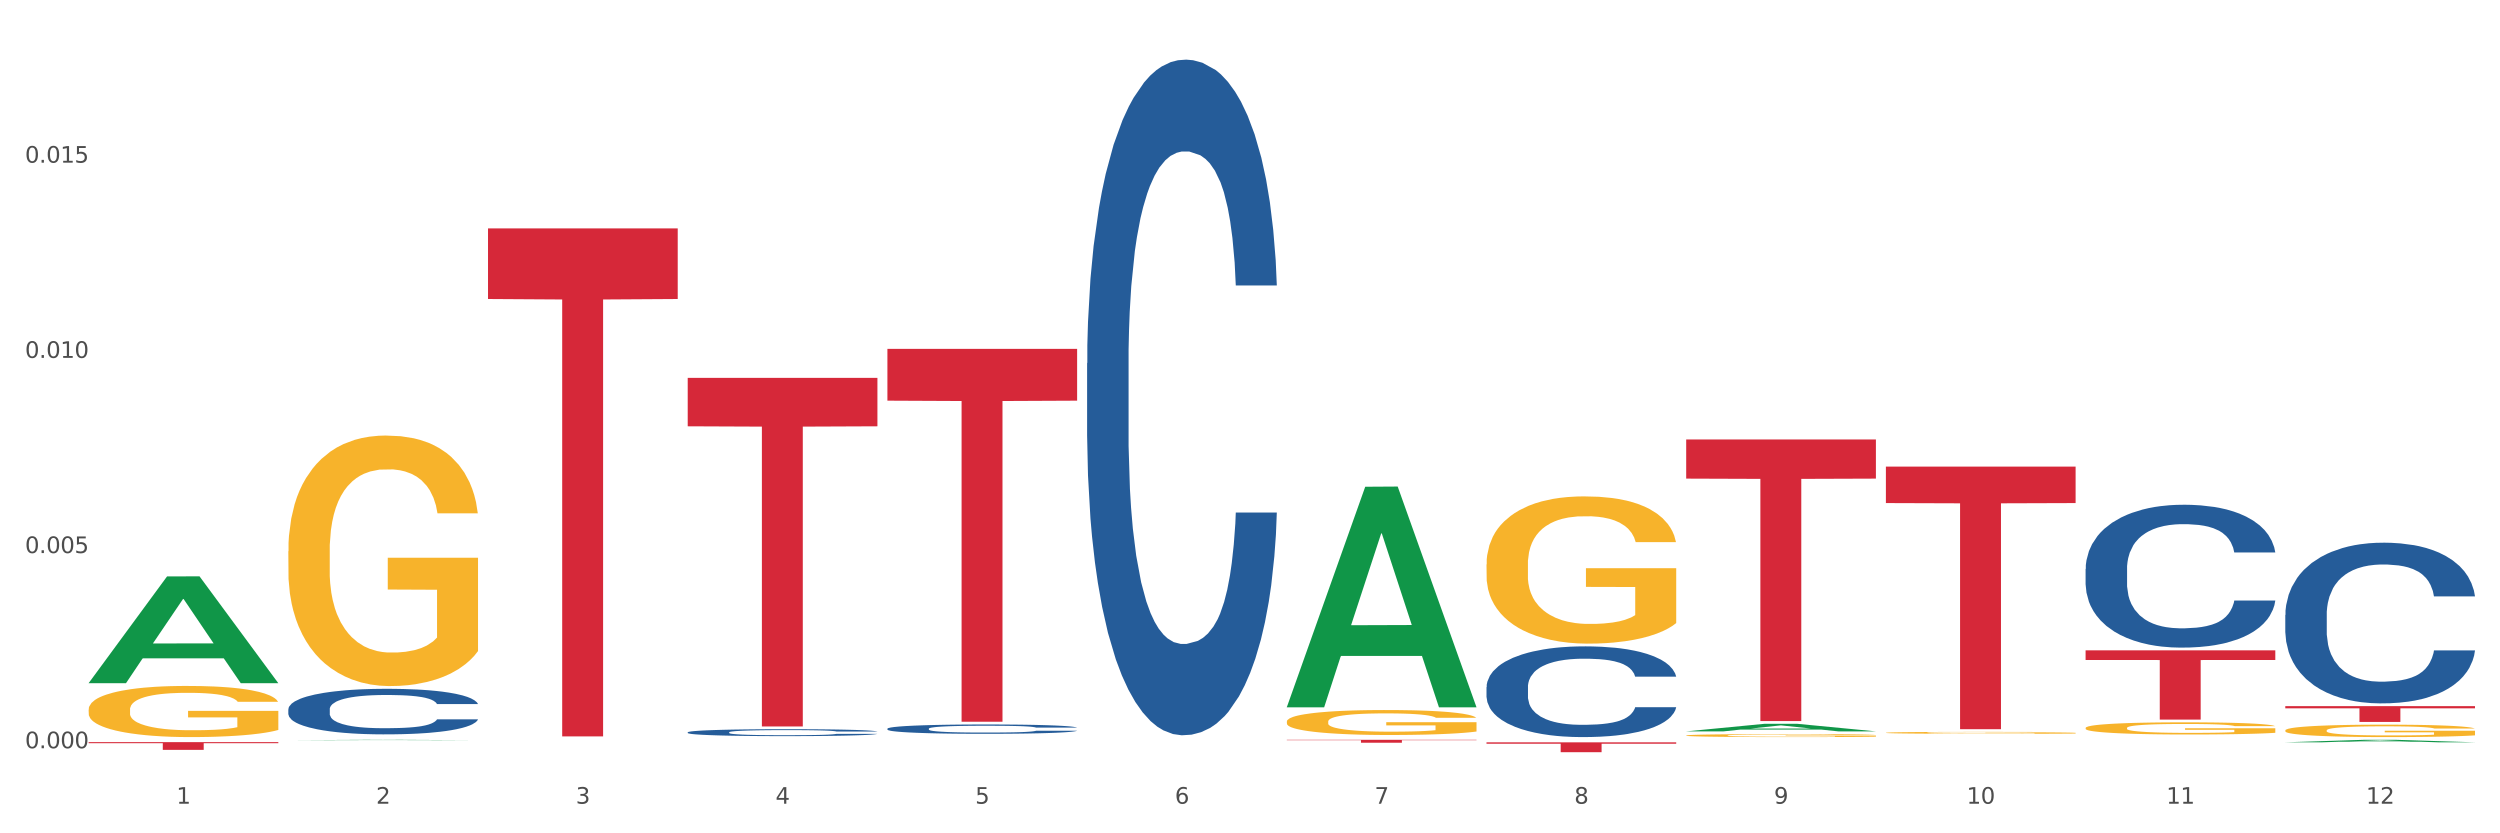
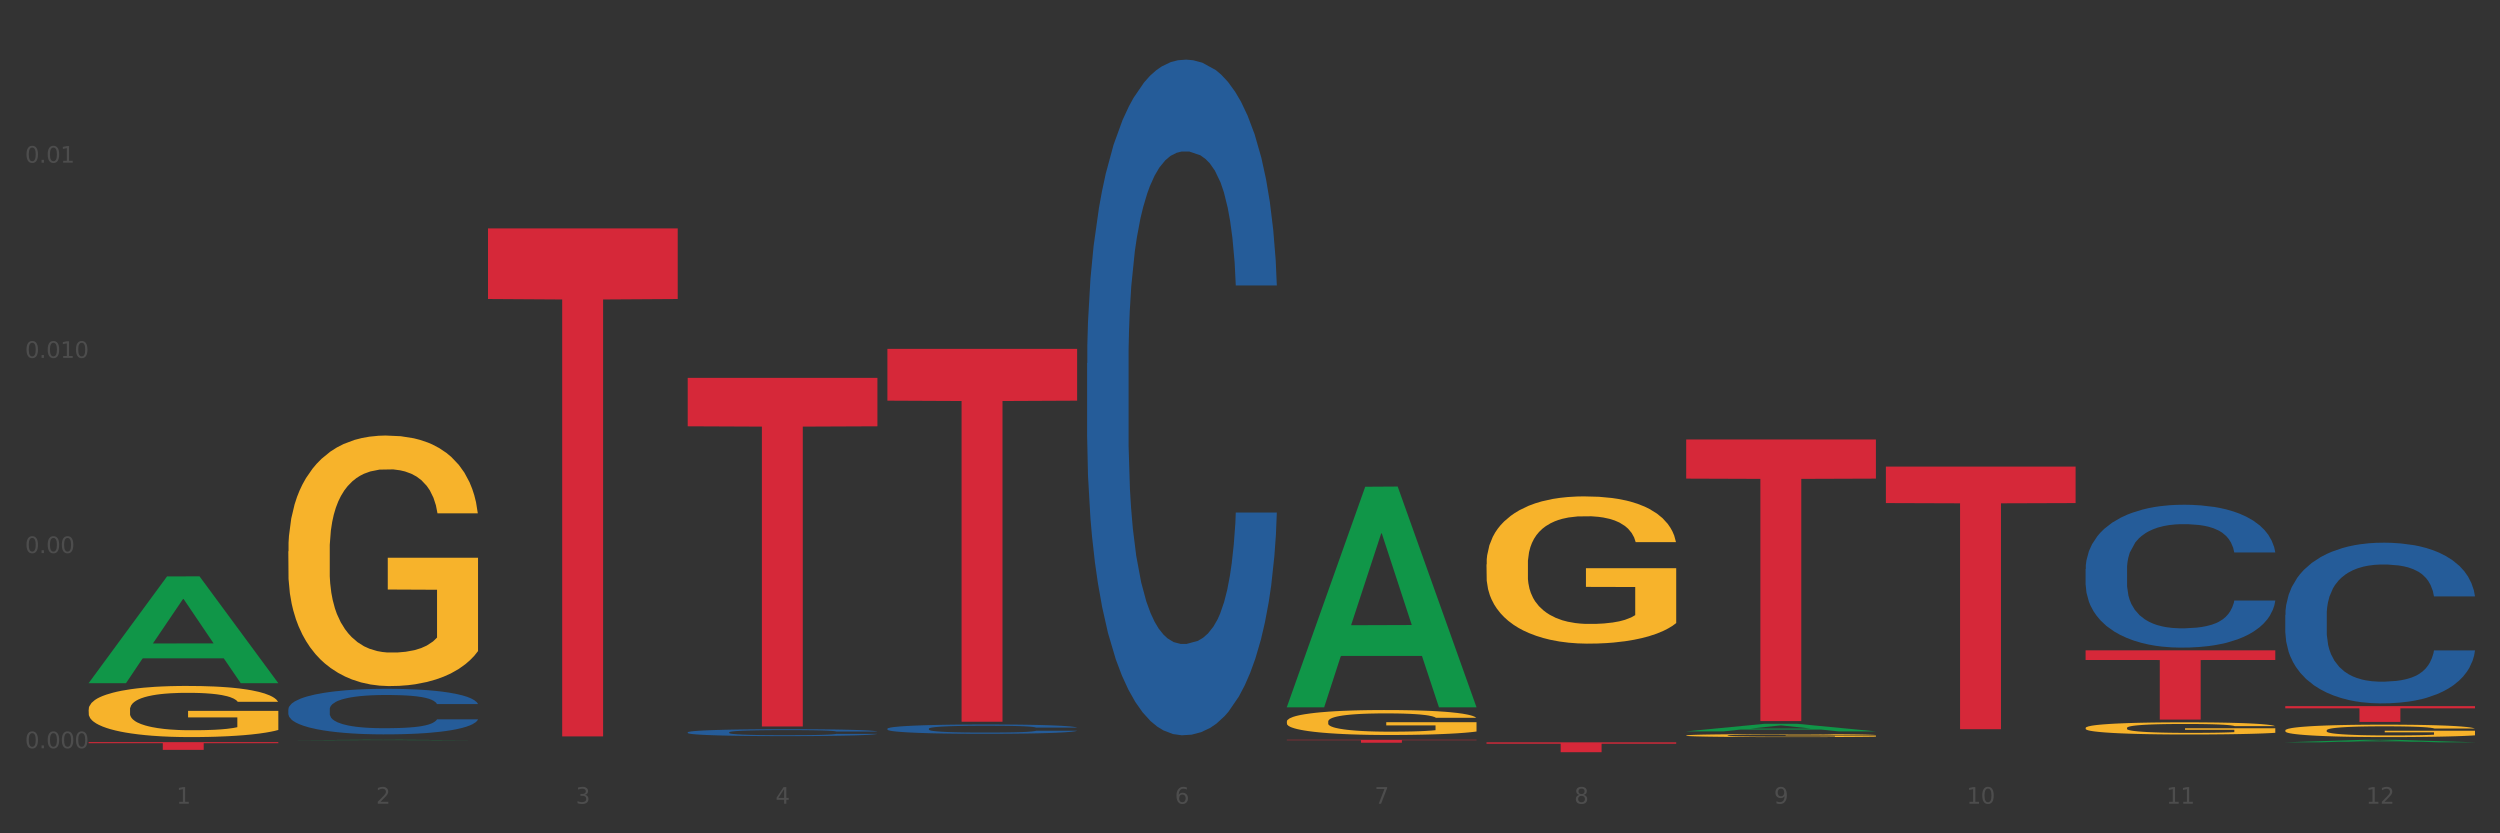
<svg xmlns="http://www.w3.org/2000/svg" xmlns:xlink="http://www.w3.org/1999/xlink" width="1080pt" height="360pt" viewBox="0 0 1080 360" version="1.1">
  <rect x="0" y="0" width="1080" height="360" fill="#333333" stroke="none" />
  <defs>
    <style type="text/css">*{stroke-linejoin: round; stroke-linecap: butt}</style>
  </defs>
  <g id="figure_1">
    <g id="patch_1">
-       <path d="M 0 360  L 1080 360  L 1080 0  L 0 0  z " style="fill: #ffffff; stroke: #ffffff; stroke-linejoin: miter" />
-     </g>
+       </g>
    <g id="axes_1">
      <g id="matplotlib.axis_1">
        <g id="xtick_1">
          <g id="text_1">
            <g style="fill: #4d4d4d" transform="translate(76.207 347.204) scale(0.096 -0.096)">
              <defs>
                <path id="DejaVuSans-31" d="M 794 531  L 1825 531  L 1825 4091  L 703 3866  L 703 4441  L 1819 4666  L 2450 4666  L 2450 531  L 3481 531  L 3481 0  L 794 0  L 794 531  z " transform="scale(0.016)" />
              </defs>
              <use xlink:href="#DejaVuSans-31" />
            </g>
          </g>
        </g>
        <g id="xtick_2">
          <g id="text_2">
            <g style="fill: #4d4d4d" transform="translate(162.476 347.204) scale(0.096 -0.096)">
              <defs>
                <path id="DejaVuSans-32" d="M 1228 531  L 3431 531  L 3431 0  L 469 0  L 469 531  Q 828 903 1448 1529  Q 2069 2156 2228 2338  Q 2531 2678 2651 2914  Q 2772 3150 2772 3378  Q 2772 3750 2511 3984  Q 2250 4219 1831 4219  Q 1534 4219 1204 4116  Q 875 4013 500 3803  L 500 4441  Q 881 4594 1212 4672  Q 1544 4750 1819 4750  Q 2544 4750 2975 4387  Q 3406 4025 3406 3419  Q 3406 3131 3298 2873  Q 3191 2616 2906 2266  Q 2828 2175 2409 1742  Q 1991 1309 1228 531  z " transform="scale(0.016)" />
              </defs>
              <use xlink:href="#DejaVuSans-32" />
            </g>
          </g>
        </g>
        <g id="xtick_3">
          <g id="text_3">
            <g style="fill: #4d4d4d" transform="translate(248.745 347.204) scale(0.096 -0.096)">
              <defs>
                <path id="DejaVuSans-33" d="M 2597 2516  Q 3050 2419 3304 2112  Q 3559 1806 3559 1356  Q 3559 666 3084 287  Q 2609 -91 1734 -91  Q 1441 -91 1130 -33  Q 819 25 488 141  L 488 750  Q 750 597 1062 519  Q 1375 441 1716 441  Q 2309 441 2620 675  Q 2931 909 2931 1356  Q 2931 1769 2642 2001  Q 2353 2234 1838 2234  L 1294 2234  L 1294 2753  L 1863 2753  Q 2328 2753 2575 2939  Q 2822 3125 2822 3475  Q 2822 3834 2567 4026  Q 2313 4219 1838 4219  Q 1578 4219 1281 4162  Q 984 4106 628 3988  L 628 4550  Q 988 4650 1302 4700  Q 1616 4750 1894 4750  Q 2613 4750 3031 4423  Q 3450 4097 3450 3541  Q 3450 3153 3228 2886  Q 3006 2619 2597 2516  z " transform="scale(0.016)" />
              </defs>
              <use xlink:href="#DejaVuSans-33" />
            </g>
          </g>
        </g>
        <g id="xtick_4">
          <g id="text_4">
            <g style="fill: #4d4d4d" transform="translate(335.014 347.204) scale(0.096 -0.096)">
              <defs>
                <path id="DejaVuSans-34" d="M 2419 4116  L 825 1625  L 2419 1625  L 2419 4116  z M 2253 4666  L 3047 4666  L 3047 1625  L 3713 1625  L 3713 1100  L 3047 1100  L 3047 0  L 2419 0  L 2419 1100  L 313 1100  L 313 1709  L 2253 4666  z " transform="scale(0.016)" />
              </defs>
              <use xlink:href="#DejaVuSans-34" />
            </g>
          </g>
        </g>
        <g id="xtick_5">
          <g id="text_5">
            <g style="fill: #4d4d4d" transform="translate(421.284 347.204) scale(0.096 -0.096)">
              <defs>
-                 <path id="DejaVuSans-35" d="M 691 4666  L 3169 4666  L 3169 4134  L 1269 4134  L 1269 2991  Q 1406 3038 1543 3061  Q 1681 3084 1819 3084  Q 2600 3084 3056 2656  Q 3513 2228 3513 1497  Q 3513 744 3044 326  Q 2575 -91 1722 -91  Q 1428 -91 1123 -41  Q 819 9 494 109  L 494 744  Q 775 591 1075 516  Q 1375 441 1709 441  Q 2250 441 2565 725  Q 2881 1009 2881 1497  Q 2881 1984 2565 2268  Q 2250 2553 1709 2553  Q 1456 2553 1204 2497  Q 953 2441 691 2322  L 691 4666  z " transform="scale(0.016)" />
-               </defs>
+                 </defs>
              <use xlink:href="#DejaVuSans-35" />
            </g>
          </g>
        </g>
        <g id="xtick_6">
          <g id="text_6">
            <g style="fill: #4d4d4d" transform="translate(507.553 347.204) scale(0.096 -0.096)">
              <defs>
                <path id="DejaVuSans-36" d="M 2113 2584  Q 1688 2584 1439 2293  Q 1191 2003 1191 1497  Q 1191 994 1439 701  Q 1688 409 2113 409  Q 2538 409 2786 701  Q 3034 994 3034 1497  Q 3034 2003 2786 2293  Q 2538 2584 2113 2584  z M 3366 4563  L 3366 3988  Q 3128 4100 2886 4159  Q 2644 4219 2406 4219  Q 1781 4219 1451 3797  Q 1122 3375 1075 2522  Q 1259 2794 1537 2939  Q 1816 3084 2150 3084  Q 2853 3084 3261 2657  Q 3669 2231 3669 1497  Q 3669 778 3244 343  Q 2819 -91 2113 -91  Q 1303 -91 875 529  Q 447 1150 447 2328  Q 447 3434 972 4092  Q 1497 4750 2381 4750  Q 2619 4750 2861 4703  Q 3103 4656 3366 4563  z " transform="scale(0.016)" />
              </defs>
              <use xlink:href="#DejaVuSans-36" />
            </g>
          </g>
        </g>
        <g id="xtick_7">
          <g id="text_7">
            <g style="fill: #4d4d4d" transform="translate(593.822 347.204) scale(0.096 -0.096)">
              <defs>
                <path id="DejaVuSans-37" d="M 525 4666  L 3525 4666  L 3525 4397  L 1831 0  L 1172 0  L 2766 4134  L 525 4134  L 525 4666  z " transform="scale(0.016)" />
              </defs>
              <use xlink:href="#DejaVuSans-37" />
            </g>
          </g>
        </g>
        <g id="xtick_8">
          <g id="text_8">
            <g style="fill: #4d4d4d" transform="translate(680.091 347.204) scale(0.096 -0.096)">
              <defs>
                <path id="DejaVuSans-38" d="M 2034 2216  Q 1584 2216 1326 1975  Q 1069 1734 1069 1313  Q 1069 891 1326 650  Q 1584 409 2034 409  Q 2484 409 2743 651  Q 3003 894 3003 1313  Q 3003 1734 2745 1975  Q 2488 2216 2034 2216  z M 1403 2484  Q 997 2584 770 2862  Q 544 3141 544 3541  Q 544 4100 942 4425  Q 1341 4750 2034 4750  Q 2731 4750 3128 4425  Q 3525 4100 3525 3541  Q 3525 3141 3298 2862  Q 3072 2584 2669 2484  Q 3125 2378 3379 2068  Q 3634 1759 3634 1313  Q 3634 634 3220 271  Q 2806 -91 2034 -91  Q 1263 -91 848 271  Q 434 634 434 1313  Q 434 1759 690 2068  Q 947 2378 1403 2484  z M 1172 3481  Q 1172 3119 1398 2916  Q 1625 2713 2034 2713  Q 2441 2713 2670 2916  Q 2900 3119 2900 3481  Q 2900 3844 2670 4047  Q 2441 4250 2034 4250  Q 1625 4250 1398 4047  Q 1172 3844 1172 3481  z " transform="scale(0.016)" />
              </defs>
              <use xlink:href="#DejaVuSans-38" />
            </g>
          </g>
        </g>
        <g id="xtick_9">
          <g id="text_9">
            <g style="fill: #4d4d4d" transform="translate(766.361 347.204) scale(0.096 -0.096)">
              <defs>
                <path id="DejaVuSans-39" d="M 703 97  L 703 672  Q 941 559 1184 500  Q 1428 441 1663 441  Q 2288 441 2617 861  Q 2947 1281 2994 2138  Q 2813 1869 2534 1725  Q 2256 1581 1919 1581  Q 1219 1581 811 2004  Q 403 2428 403 3163  Q 403 3881 828 4315  Q 1253 4750 1959 4750  Q 2769 4750 3195 4129  Q 3622 3509 3622 2328  Q 3622 1225 3098 567  Q 2575 -91 1691 -91  Q 1453 -91 1209 -44  Q 966 3 703 97  z M 1959 2075  Q 2384 2075 2632 2365  Q 2881 2656 2881 3163  Q 2881 3666 2632 3958  Q 2384 4250 1959 4250  Q 1534 4250 1286 3958  Q 1038 3666 1038 3163  Q 1038 2656 1286 2365  Q 1534 2075 1959 2075  z " transform="scale(0.016)" />
              </defs>
              <use xlink:href="#DejaVuSans-39" />
            </g>
          </g>
        </g>
        <g id="xtick_10">
          <g id="text_10">
            <g style="fill: #4d4d4d" transform="translate(849.576 347.204) scale(0.096 -0.096)">
              <defs>
                <path id="DejaVuSans-30" d="M 2034 4250  Q 1547 4250 1301 3770  Q 1056 3291 1056 2328  Q 1056 1369 1301 889  Q 1547 409 2034 409  Q 2525 409 2770 889  Q 3016 1369 3016 2328  Q 3016 3291 2770 3770  Q 2525 4250 2034 4250  z M 2034 4750  Q 2819 4750 3233 4129  Q 3647 3509 3647 2328  Q 3647 1150 3233 529  Q 2819 -91 2034 -91  Q 1250 -91 836 529  Q 422 1150 422 2328  Q 422 3509 836 4129  Q 1250 4750 2034 4750  z " transform="scale(0.016)" />
              </defs>
              <use xlink:href="#DejaVuSans-31" />
              <use xlink:href="#DejaVuSans-30" transform="translate(63.623 0)" />
            </g>
          </g>
        </g>
        <g id="xtick_11">
          <g id="text_11">
            <g style="fill: #4d4d4d" transform="translate(935.845 347.204) scale(0.096 -0.096)">
              <use xlink:href="#DejaVuSans-31" />
              <use xlink:href="#DejaVuSans-31" transform="translate(63.623 0)" />
            </g>
          </g>
        </g>
        <g id="xtick_12">
          <g id="text_12">
            <g style="fill: #4d4d4d" transform="translate(1022.114 347.204) scale(0.096 -0.096)">
              <use xlink:href="#DejaVuSans-31" />
              <use xlink:href="#DejaVuSans-32" transform="translate(63.623 0)" />
            </g>
          </g>
        </g>
        <g id="xtick_13" />
        <g id="xtick_14" />
        <g id="xtick_15" />
        <g id="xtick_16" />
        <g id="xtick_17" />
        <g id="xtick_18" />
        <g id="xtick_19" />
        <g id="xtick_20" />
        <g id="xtick_21" />
        <g id="xtick_22" />
        <g id="xtick_23" />
      </g>
      <g id="matplotlib.axis_2">
        <g id="ytick_1">
          <g id="text_13">
            <g style="fill: #4d4d4d" transform="translate(10.8 323.246) scale(0.096 -0.096)">
              <defs>
                <path id="DejaVuSans-2e" d="M 684 794  L 1344 794  L 1344 0  L 684 0  L 684 794  z " transform="scale(0.016)" />
              </defs>
              <use xlink:href="#DejaVuSans-30" />
              <use xlink:href="#DejaVuSans-2e" transform="translate(63.623 0)" />
              <use xlink:href="#DejaVuSans-30" transform="translate(95.41 0)" />
              <use xlink:href="#DejaVuSans-30" transform="translate(159.033 0)" />
              <use xlink:href="#DejaVuSans-30" transform="translate(222.656 0)" />
            </g>
          </g>
        </g>
        <g id="ytick_2">
          <g id="text_14">
            <g style="fill: #4d4d4d" transform="translate(10.8 238.925) scale(0.096 -0.096)">
              <use xlink:href="#DejaVuSans-30" />
              <use xlink:href="#DejaVuSans-2e" transform="translate(63.623 0)" />
              <use xlink:href="#DejaVuSans-30" transform="translate(95.41 0)" />
              <use xlink:href="#DejaVuSans-30" transform="translate(159.033 0)" />
              <use xlink:href="#DejaVuSans-35" transform="translate(222.656 0)" />
            </g>
          </g>
        </g>
        <g id="ytick_3">
          <g id="text_15">
            <g style="fill: #4d4d4d" transform="translate(10.8 154.603) scale(0.096 -0.096)">
              <use xlink:href="#DejaVuSans-30" />
              <use xlink:href="#DejaVuSans-2e" transform="translate(63.623 0)" />
              <use xlink:href="#DejaVuSans-30" transform="translate(95.41 0)" />
              <use xlink:href="#DejaVuSans-31" transform="translate(159.033 0)" />
              <use xlink:href="#DejaVuSans-30" transform="translate(222.656 0)" />
            </g>
          </g>
        </g>
        <g id="ytick_4">
          <g id="text_16">
            <g style="fill: #4d4d4d" transform="translate(10.8 70.281) scale(0.096 -0.096)">
              <use xlink:href="#DejaVuSans-30" />
              <use xlink:href="#DejaVuSans-2e" transform="translate(63.623 0)" />
              <use xlink:href="#DejaVuSans-30" transform="translate(95.41 0)" />
              <use xlink:href="#DejaVuSans-31" transform="translate(159.033 0)" />
              <use xlink:href="#DejaVuSans-35" transform="translate(222.656 0)" />
            </g>
          </g>
        </g>
        <g id="ytick_5" />
        <g id="ytick_6" />
        <g id="ytick_7" />
        <g id="ytick_8" />
      </g>
      <g id="PolyCollection_1">
        <path d="M 38.283 295.064  L 38.367 295.021  L 72.164 249.016  L 86.189 248.972  L 120.239 295.151  L 104.017 295.151  L 96.666 284.397  L 61.771 284.397  L 61.518 284.571  L 54.421 295.151  L 38.283 295.151  L 38.283 295.064  L 66.165 277.98  L 92.272 277.937  L 79.345 258.815  L 79.176 258.728  L 79.007 258.858  L 66.08 277.937  L 66.165 277.98  L 38.283 295.064  z " clip-path="url(#p96371cd823)" style="fill: #109648" />
        <path d="M 814.706 201.563  L 896.662 201.563  L 896.662 217.327  L 864.423 217.434  L 864.423 315  L 846.75 315  L 846.75 217.434  L 814.706 217.327  L 814.706 201.67  L 814.706 201.563  z " clip-path="url(#p96371cd823)" style="fill: #d62839" />
        <path d="M 728.437 189.859  L 810.392 189.859  L 810.392 206.763  L 778.154 206.878  L 778.154 311.503  L 760.481 311.503  L 760.481 206.878  L 728.437 206.763  L 728.437 189.973  L 728.437 189.859  z " clip-path="url(#p96371cd823)" style="fill: #d62839" />
        <path d="M 642.167 320.697  L 724.123 320.697  L 724.123 321.288  L 691.885 321.292  L 691.885 324.95  L 674.212 324.95  L 674.212 321.292  L 642.167 321.288  L 642.167 320.701  L 642.167 320.697  z " clip-path="url(#p96371cd823)" style="fill: #d62839" />
        <path d="M 555.898 319.599  L 637.854 319.599  L 637.854 319.775  L 605.615 319.776  L 605.615 320.866  L 587.943 320.866  L 587.943 319.776  L 555.898 319.775  L 555.898 319.6  L 555.898 319.599  z " clip-path="url(#p96371cd823)" style="fill: #d62839" />
        <path d="M 383.36 150.702  L 465.316 150.702  L 465.316 173.089  L 433.077 173.24  L 433.077 311.796  L 415.404 311.796  L 415.404 173.24  L 383.36 173.089  L 383.36 150.853  L 383.36 150.702  z " clip-path="url(#p96371cd823)" style="fill: #d62839" />
        <path d="M 297.091 163.232  L 379.046 163.232  L 379.046 184.16  L 346.808 184.301  L 346.808 313.83  L 329.135 313.83  L 329.135 184.301  L 297.091 184.16  L 297.091 163.373  L 297.091 163.232  z " clip-path="url(#p96371cd823)" style="fill: #d62839" />
        <path d="M 124.552 238.166  L 124.649 238.067  L 124.649 234.509  L 124.842 231.444  L 125.81 224.031  L 127.261 217.902  L 128.326 214.64  L 129.39 211.971  L 130.648 209.302  L 132.196 206.534  L 135.002 202.482  L 136.744 200.406  L 138.873 198.231  L 142.743 195.068  L 145.549 193.289  L 148.452 191.806  L 153.193 190.027  L 156.289 189.236  L 159.579 188.643  L 163.546 188.247  L 166.546 188.149  L 173.126 188.445  L 178.738 189.335  L 181.447 190.027  L 184.93 191.213  L 186.769 192.004  L 189.768 193.585  L 192.865 195.661  L 194.994 197.44  L 198.187 200.801  L 200.606 204.162  L 202.831 208.314  L 203.992 211.18  L 204.863 213.849  L 205.637 216.914  L 206.411 221.757  L 188.994 221.757  L 188.317 218.298  L 187.253 215.036  L 185.705 211.872  L 184.35 209.895  L 182.028 207.424  L 179.899 205.843  L 177.673 204.656  L 174.964 203.668  L 172.835 203.174  L 169.836 202.778  L 163.934 202.877  L 159.966 203.668  L 157.257 204.656  L 155.515 205.546  L 153.967 206.534  L 152.226 207.918  L 150.194 209.994  L 148.742 211.872  L 147.291 214.245  L 146.13 216.617  L 145.065 219.385  L 144.194 222.35  L 143.517 225.415  L 142.937 229.171  L 142.453 235.398  L 142.453 248.941  L 142.646 252.005  L 143.13 256.058  L 143.711 259.122  L 144.678 262.78  L 145.549 265.251  L 147.194 268.809  L 149.032 271.775  L 150.484 273.653  L 151.935 275.235  L 154.451 277.409  L 157.257 279.189  L 159.676 280.276  L 162.966 281.264  L 165.191 281.66  L 167.127 281.857  L 171.868 281.857  L 175.254 281.561  L 179.028 280.869  L 181.931 279.979  L 184.35 278.892  L 187.059 277.113  L 188.801 275.432  L 188.801 254.773  L 167.514 254.674  L 167.514 240.934  L 206.508 240.934  L 206.508 281.264  L 204.863 283.34  L 203.025 285.218  L 201.089 286.899  L 198.187 288.975  L 194.703 290.952  L 191.607 292.335  L 188.317 293.522  L 184.447 294.609  L 179.415 295.597  L 176.319 295.993  L 172.448 296.289  L 167.901 296.388  L 163.934 296.191  L 160.063 295.696  L 155.999 294.807  L 152.032 293.522  L 149.032 292.237  L 146.033 290.655  L 142.84 288.579  L 140.324 286.602  L 138.389 284.823  L 136.26 282.549  L 133.938 279.584  L 132.196 276.915  L 130.648 274.147  L 129.003 270.589  L 127.842 267.524  L 126.681 263.669  L 126.004 260.803  L 125.23 256.354  L 124.649 250.127  L 124.552 238.166  z " clip-path="url(#p96371cd823)" style="fill: #f7b32b" />
        <path d="M 38.283 320.603  L 120.239 320.603  L 120.239 321.067  L 88 321.07  L 88 323.943  L 70.327 323.943  L 70.327 321.07  L 38.283 321.067  L 38.283 320.606  L 38.283 320.603  z " clip-path="url(#p96371cd823)" style="fill: #d62839" />
        <path d="M 124.552 306.408  L 124.649 306.39  L 124.649 305.887  L 124.94 305.204  L 126.005 303.946  L 127.362 302.993  L 129.687 301.878  L 130.946 301.411  L 132.593 300.889  L 135.983 300.044  L 139.858 299.325  L 142.571 298.93  L 144.605 298.678  L 149.158 298.229  L 151.774 298.031  L 154.486 297.869  L 156.811 297.761  L 160.686 297.636  L 163.786 297.582  L 167.371 297.564  L 170.374 297.582  L 174.346 297.654  L 180.158 297.869  L 182.386 297.995  L 185.389 298.211  L 188.489 298.498  L 191.008 298.786  L 193.914 299.2  L 196.917 299.739  L 199.824 300.422  L 201.858 301.051  L 203.505 301.716  L 204.958 302.525  L 206.024 303.406  L 206.508 304.143  L 188.78 304.143  L 188.296 303.478  L 187.327 302.759  L 186.358 302.274  L 185.292 301.878  L 183.646 301.429  L 182.192 301.141  L 179.771 300.8  L 177.543 300.584  L 175.702 300.458  L 173.474 300.35  L 168.727 300.242  L 165.336 300.242  L 163.205 300.278  L 160.589 300.368  L 158.361 300.494  L 155.746 300.71  L 153.711 300.943  L 151.677 301.249  L 150.515 301.465  L 148.771 301.86  L 147.608 302.184  L 146.058 302.741  L 145.186 303.137  L 143.636 304.161  L 142.958 304.916  L 142.668 305.438  L 142.474 306.013  L 142.474 308.817  L 143.055 310.076  L 143.54 310.615  L 144.315 311.226  L 145.768 312.017  L 147.899 312.79  L 150.127 313.348  L 151.968 313.689  L 153.711 313.941  L 155.455 314.139  L 157.586 314.318  L 159.33 314.426  L 161.946 314.534  L 165.046 314.588  L 167.468 314.588  L 172.408 314.498  L 174.636 314.408  L 176.768 314.283  L 179.092 314.085  L 180.933 313.869  L 181.999 313.707  L 183.742 313.366  L 185.099 313.006  L 186.261 312.593  L 187.036 312.233  L 187.908 311.694  L 188.586 311.083  L 188.78 310.759  L 206.508 310.759  L 206.12 311.406  L 205.442 312.035  L 204.086 312.88  L 203.02 313.366  L 201.374 313.959  L 199.63 314.462  L 197.208 315.02  L 194.98 315.433  L 192.655 315.793  L 190.136 316.116  L 185.583 316.566  L 183.936 316.691  L 180.449 316.907  L 177.736 317.033  L 173.764 317.159  L 169.696 317.231  L 165.433 317.249  L 161.655 317.213  L 157.49 317.105  L 154.874 316.997  L 151.968 316.835  L 148.577 316.584  L 145.38 316.278  L 142.377 315.918  L 139.568 315.505  L 136.952 315.038  L 133.562 314.265  L 131.043 313.509  L 129.202 312.808  L 127.943 312.215  L 126.683 311.46  L 126.005 310.939  L 124.94 309.68  L 124.552 308.512  L 124.552 306.408  z " clip-path="url(#p96371cd823)" style="fill: #255c99" />
        <path d="M 297.091 316.354  L 297.187 316.352  L 297.187 316.275  L 297.478 316.171  L 298.544 315.979  L 299.9 315.833  L 302.225 315.663  L 303.484 315.592  L 305.131 315.512  L 308.522 315.384  L 312.397 315.274  L 315.109 315.214  L 317.144 315.175  L 321.697 315.107  L 324.312 315.077  L 327.025 315.052  L 329.35 315.035  L 333.225 315.016  L 336.325 315.008  L 339.909 315.005  L 342.912 315.008  L 346.884 315.019  L 352.697 315.052  L 354.925 315.071  L 357.928 315.104  L 361.028 315.148  L 363.546 315.192  L 366.453 315.255  L 369.456 315.337  L 372.362 315.441  L 374.396 315.537  L 376.043 315.639  L 377.496 315.762  L 378.562 315.896  L 379.046 316.009  L 361.318 316.009  L 360.834 315.907  L 359.865 315.798  L 358.896 315.724  L 357.831 315.663  L 356.184 315.595  L 354.731 315.551  L 352.309 315.499  L 350.081 315.466  L 348.24 315.447  L 346.012 315.43  L 341.265 315.414  L 337.875 315.414  L 335.744 315.419  L 333.128 315.433  L 330.9 315.452  L 328.284 315.485  L 326.25 315.521  L 324.215 315.567  L 323.053 315.6  L 321.309 315.661  L 320.147 315.71  L 318.597 315.795  L 317.725 315.855  L 316.175 316.012  L 315.497 316.127  L 315.206 316.206  L 315.012 316.294  L 315.012 316.722  L 315.594 316.914  L 316.078 316.996  L 316.853 317.089  L 318.306 317.21  L 320.437 317.328  L 322.665 317.413  L 324.506 317.465  L 326.25 317.503  L 327.994 317.533  L 330.125 317.561  L 331.869 317.577  L 334.484 317.594  L 337.584 317.602  L 340.006 317.602  L 344.947 317.588  L 347.175 317.574  L 349.306 317.555  L 351.631 317.525  L 353.472 317.492  L 354.537 317.467  L 356.281 317.415  L 357.637 317.361  L 358.8 317.297  L 359.575 317.243  L 360.446 317.16  L 361.125 317.067  L 361.318 317.018  L 379.046 317.018  L 378.659 317.116  L 377.981 317.212  L 376.625 317.341  L 375.559 317.415  L 373.912 317.506  L 372.168 317.583  L 369.746 317.668  L 367.518 317.731  L 365.193 317.786  L 362.675 317.835  L 358.121 317.903  L 356.475 317.923  L 352.987 317.956  L 350.275 317.975  L 346.303 317.994  L 342.234 318.005  L 337.972 318.008  L 334.194 318.002  L 330.028 317.986  L 327.412 317.969  L 324.506 317.945  L 321.115 317.906  L 317.919 317.86  L 314.916 317.805  L 312.106 317.742  L 309.491 317.67  L 306.1 317.552  L 303.581 317.437  L 301.741 317.33  L 300.481 317.24  L 299.222 317.125  L 298.544 317.045  L 297.478 316.853  L 297.091 316.675  L 297.091 316.354  z " clip-path="url(#p96371cd823)" style="fill: #255c99" />
        <path d="M 383.36 314.786  L 383.457 314.783  L 383.457 314.679  L 383.747 314.539  L 384.813 314.281  L 386.169 314.085  L 388.494 313.856  L 389.754 313.76  L 391.4 313.653  L 394.791 313.48  L 398.666 313.332  L 401.378 313.251  L 403.413 313.2  L 407.966 313.107  L 410.582 313.067  L 413.294 313.034  L 415.619 313.011  L 419.494 312.986  L 422.594 312.975  L 426.178 312.971  L 429.181 312.975  L 433.153 312.989  L 438.966 313.034  L 441.194 313.059  L 444.197 313.104  L 447.297 313.163  L 449.816 313.222  L 452.722 313.307  L 455.725 313.417  L 458.631 313.558  L 460.666 313.687  L 462.312 313.823  L 463.766 313.989  L 464.831 314.17  L 465.316 314.321  L 447.588 314.321  L 447.103 314.185  L 446.134 314.037  L 445.166 313.938  L 444.1 313.856  L 442.453 313.764  L 441 313.705  L 438.578 313.635  L 436.35 313.591  L 434.51 313.565  L 432.281 313.543  L 427.535 313.521  L 424.144 313.521  L 422.013 313.528  L 419.397 313.546  L 417.169 313.572  L 414.553 313.617  L 412.519 313.665  L 410.485 313.727  L 409.322 313.772  L 407.578 313.853  L 406.416 313.919  L 404.866 314.034  L 403.994 314.115  L 402.444 314.325  L 401.766 314.48  L 401.475 314.587  L 401.282 314.705  L 401.282 315.281  L 401.863 315.539  L 402.347 315.65  L 403.122 315.775  L 404.575 315.937  L 406.707 316.096  L 408.935 316.21  L 410.775 316.281  L 412.519 316.332  L 414.263 316.373  L 416.394 316.41  L 418.138 316.432  L 420.753 316.454  L 423.853 316.465  L 426.275 316.465  L 431.216 316.447  L 433.444 316.428  L 435.575 316.402  L 437.9 316.362  L 439.741 316.317  L 440.806 316.284  L 442.55 316.214  L 443.906 316.14  L 445.069 316.056  L 445.844 315.982  L 446.716 315.871  L 447.394 315.746  L 447.588 315.679  L 465.316 315.679  L 464.928 315.812  L 464.25 315.941  L 462.894 316.115  L 461.828 316.214  L 460.181 316.336  L 458.437 316.439  L 456.016 316.554  L 453.788 316.638  L 451.463 316.712  L 448.944 316.779  L 444.391 316.871  L 442.744 316.897  L 439.256 316.941  L 436.544 316.967  L 432.572 316.993  L 428.503 317.007  L 424.241 317.011  L 420.463 317.004  L 416.297 316.982  L 413.682 316.96  L 410.775 316.926  L 407.385 316.875  L 404.188 316.812  L 401.185 316.738  L 398.375 316.653  L 395.76 316.557  L 392.369 316.399  L 389.85 316.244  L 388.01 316.1  L 386.75 315.978  L 385.491 315.823  L 384.813 315.716  L 383.747 315.458  L 383.36 315.218  L 383.36 314.786  z " clip-path="url(#p96371cd823)" style="fill: #255c99" />
        <path d="M 469.629 156.907  L 469.726 156.641  L 469.726 149.177  L 470.017 139.048  L 471.082 120.389  L 472.438 106.261  L 474.763 89.734  L 476.023 82.803  L 477.67 75.073  L 481.06 62.545  L 484.935 51.882  L 487.648 46.018  L 489.682 42.286  L 494.235 35.622  L 496.851 32.69  L 499.563 30.291  L 501.888 28.692  L 505.763 26.826  L 508.863 26.026  L 512.448 25.759  L 515.451 26.026  L 519.422 27.092  L 525.235 30.291  L 527.463 32.157  L 530.466 35.356  L 533.566 39.621  L 536.085 43.886  L 538.991 50.017  L 541.994 58.013  L 544.9 68.143  L 546.935 77.472  L 548.582 87.335  L 550.035 99.33  L 551.1 112.392  L 551.585 123.321  L 533.857 123.321  L 533.372 113.458  L 532.404 102.796  L 531.435 95.598  L 530.369 89.734  L 528.722 83.07  L 527.269 78.805  L 524.847 73.74  L 522.619 70.542  L 520.779 68.676  L 518.551 67.076  L 513.804 65.477  L 510.413 65.477  L 508.282 66.01  L 505.666 67.343  L 503.438 69.209  L 500.823 72.408  L 498.788 75.873  L 496.754 80.404  L 495.591 83.603  L 493.848 89.468  L 492.685 94.266  L 491.135 102.529  L 490.263 108.393  L 488.713 123.587  L 488.035 134.783  L 487.745 142.513  L 487.551 151.043  L 487.551 192.626  L 488.132 211.286  L 488.616 219.283  L 489.391 228.346  L 490.845 240.074  L 492.976 251.536  L 495.204 259.8  L 497.044 264.864  L 498.788 268.596  L 500.532 271.528  L 502.663 274.194  L 504.407 275.793  L 507.023 277.393  L 510.123 278.192  L 512.544 278.192  L 517.485 276.86  L 519.713 275.527  L 521.844 273.661  L 524.169 270.729  L 526.01 267.53  L 527.076 265.131  L 528.819 260.066  L 530.176 254.735  L 531.338 248.604  L 532.113 243.273  L 532.985 235.276  L 533.663 226.213  L 533.857 221.415  L 551.585 221.415  L 551.197 231.011  L 550.519 240.341  L 549.163 252.869  L 548.097 260.066  L 546.45 268.863  L 544.707 276.327  L 542.285 284.59  L 540.057 290.721  L 537.732 296.052  L 535.213 300.85  L 530.66 307.514  L 529.013 309.38  L 525.526 312.579  L 522.813 314.445  L 518.841 316.311  L 514.772 317.377  L 510.51 317.643  L 506.732 317.11  L 502.566 315.511  L 499.951 313.912  L 497.044 311.513  L 493.654 307.781  L 490.457 303.249  L 487.454 297.918  L 484.645 291.787  L 482.029 284.856  L 478.638 273.394  L 476.12 262.199  L 474.279 251.803  L 473.02 243.006  L 471.76 231.811  L 471.082 224.081  L 470.017 205.421  L 469.629 188.095  L 469.629 156.907  z " clip-path="url(#p96371cd823)" style="fill: #255c99" />
-         <path d="M 642.167 296.839  L 642.264 296.803  L 642.264 295.801  L 642.555 294.441  L 643.621 291.935  L 644.977 290.038  L 647.302 287.819  L 648.561 286.888  L 650.208 285.85  L 653.599 284.168  L 657.474 282.736  L 660.186 281.949  L 662.22 281.447  L 666.774 280.553  L 669.389 280.159  L 672.102 279.837  L 674.427 279.622  L 678.302 279.371  L 681.402 279.264  L 684.986 279.228  L 687.989 279.264  L 691.961 279.407  L 697.773 279.837  L 700.001 280.087  L 703.005 280.517  L 706.105 281.09  L 708.623 281.662  L 711.53 282.486  L 714.533 283.559  L 717.439 284.92  L 719.473 286.172  L 721.12 287.497  L 722.573 289.108  L 723.639 290.862  L 724.123 292.329  L 706.395 292.329  L 705.911 291.005  L 704.942 289.573  L 703.973 288.606  L 702.908 287.819  L 701.261 286.924  L 699.808 286.351  L 697.386 285.671  L 695.158 285.242  L 693.317 284.991  L 691.089 284.776  L 686.342 284.562  L 682.952 284.562  L 680.82 284.633  L 678.205 284.812  L 675.977 285.063  L 673.361 285.492  L 671.327 285.958  L 669.292 286.566  L 668.13 286.996  L 666.386 287.783  L 665.224 288.427  L 663.674 289.537  L 662.802 290.325  L 661.252 292.365  L 660.574 293.868  L 660.283 294.906  L 660.089 296.052  L 660.089 301.636  L 660.67 304.141  L 661.155 305.215  L 661.93 306.432  L 663.383 308.007  L 665.514 309.546  L 667.742 310.656  L 669.583 311.336  L 671.327 311.837  L 673.07 312.231  L 675.202 312.589  L 676.945 312.804  L 679.561 313.019  L 682.661 313.126  L 685.083 313.126  L 690.023 312.947  L 692.252 312.768  L 694.383 312.517  L 696.708 312.124  L 698.548 311.694  L 699.614 311.372  L 701.358 310.692  L 702.714 309.976  L 703.876 309.153  L 704.651 308.437  L 705.523 307.363  L 706.201 306.146  L 706.395 305.502  L 724.123 305.502  L 723.736 306.79  L 723.058 308.043  L 721.701 309.725  L 720.636 310.692  L 718.989 311.873  L 717.245 312.875  L 714.823 313.985  L 712.595 314.808  L 710.27 315.524  L 707.751 316.168  L 703.198 317.063  L 701.551 317.314  L 698.064 317.743  L 695.351 317.994  L 691.38 318.245  L 687.311 318.388  L 683.048 318.424  L 679.27 318.352  L 675.105 318.137  L 672.489 317.922  L 669.583 317.6  L 666.192 317.099  L 662.995 316.491  L 659.992 315.775  L 657.183 314.951  L 654.567 314.021  L 651.177 312.482  L 648.658 310.978  L 646.817 309.582  L 645.558 308.401  L 644.299 306.898  L 643.621 305.86  L 642.555 303.354  L 642.167 301.027  L 642.167 296.839  z " clip-path="url(#p96371cd823)" style="fill: #255c99" />
-         <path d="M 900.975 245.781  L 901.072 245.725  L 901.072 244.146  L 901.363 242.004  L 902.428 238.058  L 903.784 235.07  L 906.109 231.575  L 907.369 230.109  L 909.016 228.475  L 912.406 225.825  L 916.281 223.57  L 918.994 222.33  L 921.028 221.541  L 925.581 220.131  L 928.197 219.511  L 930.909 219.004  L 933.234 218.666  L 937.109 218.271  L 940.209 218.102  L 943.794 218.045  L 946.797 218.102  L 950.768 218.327  L 956.581 219.004  L 958.809 219.398  L 961.812 220.075  L 964.912 220.977  L 967.431 221.879  L 970.337 223.175  L 973.34 224.867  L 976.246 227.009  L 978.281 228.982  L 979.928 231.068  L 981.381 233.605  L 982.446 236.367  L 982.931 238.678  L 965.203 238.678  L 964.718 236.592  L 963.75 234.337  L 962.781 232.815  L 961.715 231.575  L 960.068 230.166  L 958.615 229.264  L 956.193 228.193  L 953.965 227.516  L 952.125 227.122  L 949.897 226.783  L 945.15 226.445  L 941.759 226.445  L 939.628 226.558  L 937.012 226.84  L 934.784 227.234  L 932.169 227.911  L 930.134 228.644  L 928.1 229.602  L 926.937 230.279  L 925.194 231.519  L 924.031 232.533  L 922.481 234.281  L 921.609 235.521  L 920.059 238.735  L 919.381 241.102  L 919.091 242.737  L 918.897 244.541  L 918.897 253.335  L 919.478 257.281  L 919.962 258.973  L 920.737 260.889  L 922.191 263.37  L 924.322 265.794  L 926.55 267.541  L 928.391 268.612  L 930.134 269.402  L 931.878 270.022  L 934.009 270.586  L 935.753 270.924  L 938.369 271.262  L 941.469 271.431  L 943.89 271.431  L 948.831 271.149  L 951.059 270.867  L 953.19 270.473  L 955.515 269.853  L 957.356 269.176  L 958.422 268.669  L 960.165 267.598  L 961.522 266.47  L 962.684 265.174  L 963.459 264.046  L 964.331 262.355  L 965.009 260.438  L 965.203 259.424  L 982.931 259.424  L 982.543 261.453  L 981.865 263.426  L 980.509 266.076  L 979.443 267.598  L 977.796 269.458  L 976.053 271.036  L 973.631 272.784  L 971.403 274.081  L 969.078 275.208  L 966.559 276.223  L 962.006 277.632  L 960.359 278.027  L 956.872 278.703  L 954.159 279.098  L 950.187 279.493  L 946.119 279.718  L 941.856 279.774  L 938.078 279.662  L 933.912 279.323  L 931.297 278.985  L 928.391 278.478  L 925 277.689  L 921.803 276.73  L 918.8 275.603  L 915.991 274.306  L 913.375 272.84  L 909.984 270.416  L 907.466 268.049  L 905.625 265.85  L 904.366 263.99  L 903.106 261.622  L 902.428 259.987  L 901.363 256.041  L 900.975 252.377  L 900.975 245.781  z " clip-path="url(#p96371cd823)" style="fill: #255c99" />
+         <path d="M 900.975 245.781  L 901.072 245.725  L 901.072 244.146  L 901.363 242.004  L 902.428 238.058  L 903.784 235.07  L 906.109 231.575  L 907.369 230.109  L 909.016 228.475  L 912.406 225.825  L 916.281 223.57  L 918.994 222.33  L 921.028 221.541  L 925.581 220.131  L 928.197 219.511  L 930.909 219.004  L 933.234 218.666  L 937.109 218.271  L 940.209 218.102  L 943.794 218.045  L 946.797 218.102  L 950.768 218.327  L 956.581 219.004  L 958.809 219.398  L 961.812 220.075  L 964.912 220.977  L 967.431 221.879  L 970.337 223.175  L 973.34 224.867  L 976.246 227.009  L 978.281 228.982  L 979.928 231.068  L 981.381 233.605  L 982.446 236.367  L 982.931 238.678  L 965.203 238.678  L 964.718 236.592  L 963.75 234.337  L 962.781 232.815  L 961.715 231.575  L 960.068 230.166  L 958.615 229.264  L 956.193 228.193  L 953.965 227.516  L 952.125 227.122  L 949.897 226.783  L 945.15 226.445  L 941.759 226.445  L 939.628 226.558  L 937.012 226.84  L 934.784 227.234  L 932.169 227.911  L 930.134 228.644  L 928.1 229.602  L 926.937 230.279  L 925.194 231.519  L 924.031 232.533  L 922.481 234.281  L 920.059 238.735  L 919.381 241.102  L 919.091 242.737  L 918.897 244.541  L 918.897 253.335  L 919.478 257.281  L 919.962 258.973  L 920.737 260.889  L 922.191 263.37  L 924.322 265.794  L 926.55 267.541  L 928.391 268.612  L 930.134 269.402  L 931.878 270.022  L 934.009 270.586  L 935.753 270.924  L 938.369 271.262  L 941.469 271.431  L 943.89 271.431  L 948.831 271.149  L 951.059 270.867  L 953.19 270.473  L 955.515 269.853  L 957.356 269.176  L 958.422 268.669  L 960.165 267.598  L 961.522 266.47  L 962.684 265.174  L 963.459 264.046  L 964.331 262.355  L 965.009 260.438  L 965.203 259.424  L 982.931 259.424  L 982.543 261.453  L 981.865 263.426  L 980.509 266.076  L 979.443 267.598  L 977.796 269.458  L 976.053 271.036  L 973.631 272.784  L 971.403 274.081  L 969.078 275.208  L 966.559 276.223  L 962.006 277.632  L 960.359 278.027  L 956.872 278.703  L 954.159 279.098  L 950.187 279.493  L 946.119 279.718  L 941.856 279.774  L 938.078 279.662  L 933.912 279.323  L 931.297 278.985  L 928.391 278.478  L 925 277.689  L 921.803 276.73  L 918.8 275.603  L 915.991 274.306  L 913.375 272.84  L 909.984 270.416  L 907.466 268.049  L 905.625 265.85  L 904.366 263.99  L 903.106 261.622  L 902.428 259.987  L 901.363 256.041  L 900.975 252.377  L 900.975 245.781  z " clip-path="url(#p96371cd823)" style="fill: #255c99" />
        <path d="M 987.244 265.631  L 987.341 265.568  L 987.341 263.793  L 987.632 261.383  L 988.697 256.945  L 990.054 253.585  L 992.379 249.654  L 993.638 248.005  L 995.285 246.167  L 998.675 243.187  L 1002.55 240.65  L 1005.263 239.256  L 1007.297 238.368  L 1011.85 236.783  L 1014.466 236.085  L 1017.178 235.515  L 1019.503 235.134  L 1023.378 234.691  L 1026.478 234.5  L 1030.063 234.437  L 1033.066 234.5  L 1037.038 234.754  L 1042.85 235.515  L 1045.078 235.959  L 1048.081 236.719  L 1051.181 237.734  L 1053.7 238.748  L 1056.606 240.207  L 1059.609 242.109  L 1062.516 244.518  L 1064.55 246.737  L 1066.197 249.083  L 1067.65 251.936  L 1068.716 255.043  L 1069.2 257.642  L 1051.472 257.642  L 1050.988 255.297  L 1050.019 252.76  L 1049.05 251.049  L 1047.985 249.654  L 1046.338 248.069  L 1044.885 247.054  L 1042.463 245.85  L 1040.235 245.089  L 1038.394 244.645  L 1036.166 244.264  L 1031.419 243.884  L 1028.028 243.884  L 1025.897 244.011  L 1023.282 244.328  L 1021.053 244.772  L 1018.438 245.533  L 1016.403 246.357  L 1014.369 247.435  L 1013.207 248.195  L 1011.463 249.59  L 1010.3 250.732  L 1008.75 252.697  L 1007.879 254.092  L 1006.329 257.706  L 1005.65 260.369  L 1005.36 262.208  L 1005.166 264.236  L 1005.166 274.127  L 1005.747 278.565  L 1006.232 280.468  L 1007.007 282.623  L 1008.46 285.413  L 1010.591 288.139  L 1012.819 290.105  L 1014.66 291.309  L 1016.403 292.197  L 1018.147 292.895  L 1020.278 293.529  L 1022.022 293.909  L 1024.638 294.289  L 1027.738 294.48  L 1030.16 294.48  L 1035.1 294.163  L 1037.328 293.846  L 1039.46 293.402  L 1041.785 292.704  L 1043.625 291.944  L 1044.691 291.373  L 1046.435 290.168  L 1047.791 288.9  L 1048.953 287.442  L 1049.728 286.174  L 1050.6 284.272  L 1051.278 282.116  L 1051.472 280.975  L 1069.2 280.975  L 1068.813 283.257  L 1068.134 285.476  L 1066.778 288.456  L 1065.713 290.168  L 1064.066 292.261  L 1062.322 294.036  L 1059.9 296.001  L 1057.672 297.46  L 1055.347 298.728  L 1052.828 299.869  L 1048.275 301.454  L 1046.628 301.898  L 1043.141 302.659  L 1040.428 303.102  L 1036.456 303.546  L 1032.388 303.8  L 1028.125 303.863  L 1024.347 303.736  L 1020.182 303.356  L 1017.566 302.976  L 1014.66 302.405  L 1011.269 301.517  L 1008.072 300.44  L 1005.069 299.171  L 1002.26 297.713  L 999.644 296.065  L 996.254 293.338  L 993.735 290.675  L 991.894 288.203  L 990.635 286.11  L 989.375 283.448  L 988.697 281.609  L 987.632 277.171  L 987.244 273.049  L 987.244 265.631  z " clip-path="url(#p96371cd823)" style="fill: #255c99" />
        <path d="M 987.244 315.535  L 987.341 315.53  L 987.341 315.353  L 987.535 315.201  L 988.502 314.833  L 989.954 314.529  L 991.018 314.367  L 992.082 314.235  L 993.34 314.103  L 994.888 313.965  L 997.694 313.764  L 999.436 313.661  L 1001.565 313.553  L 1005.435 313.396  L 1008.241 313.308  L 1011.144 313.234  L 1015.885 313.146  L 1018.982 313.107  L 1022.271 313.078  L 1026.239 313.058  L 1029.238 313.053  L 1035.818 313.068  L 1041.43 313.112  L 1044.139 313.146  L 1047.623 313.205  L 1049.461 313.244  L 1052.461 313.323  L 1055.557 313.426  L 1057.686 313.514  L 1060.879 313.681  L 1063.298 313.848  L 1065.523 314.054  L 1066.684 314.196  L 1067.555 314.328  L 1068.329 314.48  L 1069.103 314.721  L 1051.686 314.721  L 1051.009 314.549  L 1049.945 314.387  L 1048.397 314.23  L 1047.042 314.132  L 1044.72 314.009  L 1042.591 313.931  L 1040.366 313.872  L 1037.656 313.823  L 1035.528 313.799  L 1032.528 313.779  L 1026.626 313.784  L 1022.658 313.823  L 1019.949 313.872  L 1018.207 313.916  L 1016.659 313.965  L 1014.918 314.034  L 1012.886 314.137  L 1011.434 314.23  L 1009.983 314.348  L 1008.822 314.466  L 1007.757 314.603  L 1006.887 314.75  L 1006.209 314.902  L 1005.629 315.088  L 1005.145 315.397  L 1005.145 316.069  L 1005.338 316.221  L 1005.822 316.422  L 1006.403 316.575  L 1007.37 316.756  L 1008.241 316.879  L 1009.886 317.055  L 1011.725 317.202  L 1013.176 317.295  L 1014.627 317.374  L 1017.143 317.482  L 1019.949 317.57  L 1022.368 317.624  L 1025.658 317.673  L 1027.883 317.693  L 1029.819 317.703  L 1034.56 317.703  L 1037.947 317.688  L 1041.72 317.654  L 1044.623 317.609  L 1047.042 317.555  L 1049.751 317.467  L 1051.493 317.384  L 1051.493 316.359  L 1030.206 316.354  L 1030.206 315.672  L 1069.2 315.672  L 1069.2 317.673  L 1067.555 317.776  L 1065.717 317.869  L 1063.781 317.953  L 1060.879 318.056  L 1057.395 318.154  L 1054.299 318.222  L 1051.009 318.281  L 1047.139 318.335  L 1042.107 318.384  L 1039.011 318.404  L 1035.14 318.419  L 1030.593 318.424  L 1026.626 318.414  L 1022.755 318.389  L 1018.691 318.345  L 1014.724 318.281  L 1011.725 318.218  L 1008.725 318.139  L 1005.532 318.036  L 1003.016 317.938  L 1001.081 317.85  L 998.952 317.737  L 996.63 317.59  L 994.888 317.457  L 993.34 317.32  L 991.695 317.143  L 990.534 316.991  L 989.373 316.8  L 988.696 316.658  L 987.922 316.437  L 987.341 316.128  L 987.244 315.535  z " clip-path="url(#p96371cd823)" style="fill: #f7b32b" />
        <path d="M 900.975 314.476  L 901.072 314.471  L 901.072 314.298  L 901.265 314.149  L 902.233 313.789  L 903.684 313.491  L 904.749 313.333  L 905.813 313.203  L 907.071 313.074  L 908.619 312.939  L 911.425 312.742  L 913.167 312.641  L 915.296 312.536  L 919.166 312.382  L 921.972 312.296  L 924.875 312.224  L 929.616 312.137  L 932.712 312.099  L 936.002 312.07  L 939.969 312.051  L 942.969 312.046  L 949.549 312.06  L 955.161 312.103  L 957.87 312.137  L 961.353 312.195  L 963.192 312.233  L 966.191 312.31  L 969.288 312.411  L 971.416 312.497  L 974.609 312.661  L 977.028 312.824  L 979.254 313.026  L 980.415 313.165  L 981.286 313.294  L 982.06 313.443  L 982.834 313.679  L 965.417 313.679  L 964.74 313.511  L 963.676 313.352  L 962.127 313.198  L 960.773 313.102  L 958.451 312.982  L 956.322 312.905  L 954.096 312.848  L 951.387 312.8  L 949.258 312.776  L 946.259 312.757  L 940.356 312.761  L 936.389 312.8  L 933.68 312.848  L 931.938 312.891  L 930.39 312.939  L 928.648 313.006  L 926.616 313.107  L 925.165 313.198  L 923.714 313.314  L 922.553 313.429  L 921.488 313.563  L 920.617 313.707  L 919.94 313.856  L 919.359 314.039  L 918.876 314.341  L 918.876 314.999  L 919.069 315.148  L 919.553 315.345  L 920.134 315.494  L 921.101 315.672  L 921.972 315.792  L 923.617 315.965  L 925.455 316.109  L 926.907 316.2  L 928.358 316.277  L 930.874 316.382  L 933.68 316.469  L 936.099 316.522  L 939.389 316.57  L 941.614 316.589  L 943.549 316.598  L 948.291 316.598  L 951.677 316.584  L 955.451 316.55  L 958.354 316.507  L 960.773 316.454  L 963.482 316.368  L 965.224 316.286  L 965.224 315.283  L 943.937 315.278  L 943.937 314.61  L 982.931 314.61  L 982.931 316.57  L 981.286 316.671  L 979.447 316.762  L 977.512 316.843  L 974.609 316.944  L 971.126 317.04  L 968.03 317.108  L 964.74 317.165  L 960.87 317.218  L 955.838 317.266  L 952.742 317.285  L 948.871 317.3  L 944.324 317.304  L 940.356 317.295  L 936.486 317.271  L 932.422 317.228  L 928.455 317.165  L 925.455 317.103  L 922.456 317.026  L 919.263 316.925  L 916.747 316.829  L 914.812 316.743  L 912.683 316.632  L 910.361 316.488  L 908.619 316.358  L 907.071 316.224  L 905.426 316.051  L 904.265 315.902  L 903.104 315.715  L 902.426 315.576  L 901.652 315.359  L 901.072 315.057  L 900.975 314.476  z " clip-path="url(#p96371cd823)" style="fill: #f7b32b" />
-         <path d="M 814.706 316.557  L 814.803 316.556  L 814.803 316.529  L 814.996 316.505  L 815.964 316.449  L 817.415 316.402  L 818.479 316.377  L 819.544 316.357  L 820.802 316.337  L 822.35 316.316  L 825.156 316.285  L 826.898 316.269  L 829.026 316.252  L 832.897 316.228  L 835.703 316.215  L 838.606 316.203  L 843.347 316.19  L 846.443 316.184  L 849.733 316.179  L 853.7 316.176  L 856.7 316.176  L 863.279 316.178  L 868.891 316.185  L 871.601 316.19  L 875.084 316.199  L 876.923 316.205  L 879.922 316.217  L 883.018 316.233  L 885.147 316.246  L 888.34 316.272  L 890.759 316.298  L 892.985 316.329  L 894.146 316.351  L 895.017 316.371  L 895.791 316.395  L 896.565 316.432  L 879.148 316.432  L 878.471 316.405  L 877.406 316.38  L 875.858 316.356  L 874.504 316.341  L 872.181 316.322  L 870.053 316.31  L 867.827 316.301  L 865.118 316.294  L 862.989 316.29  L 859.99 316.287  L 854.087 316.288  L 850.12 316.294  L 847.411 316.301  L 845.669 316.308  L 844.121 316.316  L 842.379 316.326  L 840.347 316.342  L 838.896 316.356  L 837.444 316.374  L 836.283 316.393  L 835.219 316.414  L 834.348 316.436  L 833.671 316.46  L 833.09 316.488  L 832.606 316.536  L 832.606 316.639  L 832.8 316.662  L 833.284 316.693  L 833.864 316.716  L 834.832 316.744  L 835.703 316.763  L 837.348 316.79  L 839.186 316.813  L 840.638 316.827  L 842.089 316.839  L 844.605 316.856  L 847.411 316.869  L 849.83 316.878  L 853.12 316.885  L 855.345 316.888  L 857.28 316.89  L 862.021 316.89  L 865.408 316.887  L 869.182 316.882  L 872.085 316.875  L 874.504 316.867  L 877.213 316.853  L 878.955 316.841  L 878.955 316.683  L 857.667 316.682  L 857.667 316.578  L 896.662 316.578  L 896.662 316.885  L 895.017 316.901  L 893.178 316.915  L 891.243 316.928  L 888.34 316.944  L 884.857 316.959  L 881.761 316.969  L 878.471 316.978  L 874.6 316.987  L 869.569 316.994  L 866.472 316.997  L 862.602 317  L 858.054 317  L 854.087 316.999  L 850.217 316.995  L 846.153 316.988  L 842.186 316.978  L 839.186 316.969  L 836.187 316.957  L 832.993 316.941  L 830.478 316.926  L 828.543 316.912  L 826.414 316.895  L 824.092 316.872  L 822.35 316.852  L 820.802 316.831  L 819.157 316.804  L 817.996 316.78  L 816.835 316.751  L 816.157 316.729  L 815.383 316.695  L 814.803 316.648  L 814.706 316.557  z " clip-path="url(#p96371cd823)" style="fill: #f7b32b" />
        <path d="M 728.437 317.728  L 728.533 317.727  L 728.533 317.684  L 728.727 317.648  L 729.695 317.559  L 731.146 317.486  L 732.21 317.447  L 733.275 317.415  L 734.533 317.383  L 736.081 317.35  L 738.887 317.302  L 740.628 317.277  L 742.757 317.251  L 746.628 317.213  L 749.434 317.192  L 752.336 317.174  L 757.078 317.153  L 760.174 317.144  L 763.464 317.137  L 767.431 317.132  L 770.43 317.131  L 777.01 317.134  L 782.622 317.145  L 785.332 317.153  L 788.815 317.167  L 790.653 317.177  L 793.653 317.196  L 796.749 317.22  L 798.878 317.242  L 802.071 317.282  L 804.49 317.322  L 806.716 317.372  L 807.877 317.406  L 808.747 317.438  L 809.522 317.474  L 810.296 317.532  L 792.879 317.532  L 792.201 317.491  L 791.137 317.452  L 789.589 317.414  L 788.234 317.39  L 785.912 317.361  L 783.783 317.342  L 781.558 317.328  L 778.849 317.316  L 776.72 317.31  L 773.72 317.305  L 767.818 317.307  L 763.851 317.316  L 761.142 317.328  L 759.4 317.339  L 757.852 317.35  L 756.11 317.367  L 754.078 317.392  L 752.627 317.414  L 751.175 317.442  L 750.014 317.471  L 748.95 317.504  L 748.079 317.539  L 747.402 317.576  L 746.821 317.621  L 746.337 317.695  L 746.337 317.857  L 746.531 317.893  L 747.015 317.942  L 747.595 317.978  L 748.563 318.022  L 749.434 318.052  L 751.078 318.094  L 752.917 318.13  L 754.368 318.152  L 755.82 318.171  L 758.335 318.197  L 761.142 318.218  L 763.561 318.231  L 766.85 318.243  L 769.076 318.248  L 771.011 318.25  L 775.752 318.25  L 779.139 318.246  L 782.913 318.238  L 785.815 318.228  L 788.234 318.215  L 790.944 318.193  L 792.685 318.173  L 792.685 317.926  L 771.398 317.925  L 771.398 317.761  L 810.392 317.761  L 810.392 318.243  L 808.747 318.268  L 806.909 318.29  L 804.974 318.31  L 802.071 318.335  L 798.588 318.359  L 795.491 318.375  L 792.201 318.389  L 788.331 318.402  L 783.3 318.414  L 780.203 318.419  L 776.333 318.422  L 771.785 318.424  L 767.818 318.421  L 763.948 318.415  L 759.884 318.405  L 755.916 318.389  L 752.917 318.374  L 749.917 318.355  L 746.724 318.33  L 744.209 318.307  L 742.273 318.285  L 740.145 318.258  L 737.822 318.223  L 736.081 318.191  L 734.533 318.158  L 732.888 318.115  L 731.726 318.079  L 730.565 318.033  L 729.888 317.999  L 729.114 317.945  L 728.533 317.871  L 728.437 317.728  z " clip-path="url(#p96371cd823)" style="fill: #f7b32b" />
        <path d="M 642.167 243.833  L 642.264 243.775  L 642.264 241.683  L 642.458 239.882  L 643.425 235.525  L 644.877 231.923  L 645.941 230.005  L 647.005 228.437  L 648.263 226.868  L 649.811 225.241  L 652.618 222.859  L 654.359 221.639  L 656.488 220.361  L 660.358 218.502  L 663.164 217.456  L 666.067 216.585  L 670.808 215.539  L 673.905 215.074  L 677.195 214.726  L 681.162 214.493  L 684.161 214.435  L 690.741 214.609  L 696.353 215.132  L 699.062 215.539  L 702.546 216.236  L 704.384 216.701  L 707.384 217.63  L 710.48 218.851  L 712.609 219.896  L 715.802 221.872  L 718.221 223.847  L 720.446 226.287  L 721.607 227.972  L 722.478 229.541  L 723.252 231.342  L 724.026 234.189  L 706.61 234.189  L 705.932 232.155  L 704.868 230.238  L 703.32 228.379  L 701.965 227.217  L 699.643 225.764  L 697.514 224.835  L 695.289 224.137  L 692.579 223.556  L 690.451 223.266  L 687.451 223.034  L 681.549 223.092  L 677.582 223.556  L 674.872 224.137  L 673.131 224.66  L 671.582 225.241  L 669.841 226.055  L 667.809 227.275  L 666.357 228.379  L 664.906 229.773  L 663.745 231.167  L 662.681 232.794  L 661.81 234.537  L 661.132 236.338  L 660.552 238.546  L 660.068 242.206  L 660.068 250.166  L 660.262 251.967  L 660.745 254.349  L 661.326 256.15  L 662.294 258.299  L 663.164 259.752  L 664.809 261.843  L 666.648 263.586  L 668.099 264.69  L 669.551 265.62  L 672.066 266.898  L 674.872 267.944  L 677.291 268.583  L 680.581 269.164  L 682.807 269.396  L 684.742 269.512  L 689.483 269.512  L 692.87 269.338  L 696.643 268.931  L 699.546 268.408  L 701.965 267.769  L 704.674 266.724  L 706.416 265.736  L 706.416 253.593  L 685.129 253.535  L 685.129 245.46  L 724.123 245.46  L 724.123 269.164  L 722.478 270.384  L 720.64 271.488  L 718.705 272.475  L 715.802 273.695  L 712.318 274.857  L 709.222 275.671  L 705.932 276.368  L 702.062 277.007  L 697.03 277.588  L 693.934 277.82  L 690.064 277.995  L 685.516 278.053  L 681.549 277.937  L 677.678 277.646  L 673.614 277.123  L 669.647 276.368  L 666.648 275.613  L 663.648 274.683  L 660.455 273.463  L 657.939 272.301  L 656.004 271.255  L 653.875 269.919  L 651.553 268.176  L 649.811 266.607  L 648.263 264.981  L 646.618 262.889  L 645.457 261.088  L 644.296 258.822  L 643.619 257.137  L 642.845 254.523  L 642.264 250.863  L 642.167 243.833  z " clip-path="url(#p96371cd823)" style="fill: #f7b32b" />
        <path d="M 555.898 311.719  L 555.995 311.709  L 555.995 311.354  L 556.189 311.049  L 557.156 310.31  L 558.608 309.699  L 559.672 309.374  L 560.736 309.108  L 561.994 308.842  L 563.542 308.566  L 566.348 308.163  L 568.09 307.956  L 570.219 307.739  L 574.089 307.424  L 576.895 307.246  L 579.798 307.099  L 584.539 306.921  L 587.636 306.843  L 590.925 306.783  L 594.893 306.744  L 597.892 306.734  L 604.472 306.764  L 610.084 306.852  L 612.793 306.921  L 616.276 307.04  L 618.115 307.118  L 621.114 307.276  L 624.211 307.483  L 626.34 307.66  L 629.533 307.995  L 631.952 308.33  L 634.177 308.744  L 635.338 309.029  L 636.209 309.295  L 636.983 309.601  L 637.757 310.084  L 620.34 310.084  L 619.663 309.739  L 618.599 309.414  L 617.051 309.098  L 615.696 308.901  L 613.374 308.655  L 611.245 308.498  L 609.019 308.379  L 606.31 308.281  L 604.181 308.232  L 601.182 308.192  L 595.28 308.202  L 591.312 308.281  L 588.603 308.379  L 586.861 308.468  L 585.313 308.566  L 583.572 308.704  L 581.54 308.911  L 580.088 309.098  L 578.637 309.335  L 577.476 309.571  L 576.411 309.847  L 575.541 310.143  L 574.863 310.448  L 574.283 310.822  L 573.799 311.443  L 573.799 312.793  L 573.992 313.098  L 574.476 313.502  L 575.057 313.807  L 576.024 314.172  L 576.895 314.418  L 578.54 314.773  L 580.379 315.068  L 581.83 315.255  L 583.281 315.413  L 585.797 315.63  L 588.603 315.807  L 591.022 315.915  L 594.312 316.014  L 596.537 316.053  L 598.473 316.073  L 603.214 316.073  L 606.6 316.043  L 610.374 315.974  L 613.277 315.886  L 615.696 315.777  L 618.405 315.6  L 620.147 315.433  L 620.147 313.374  L 598.86 313.364  L 598.86 311.995  L 637.854 311.995  L 637.854 316.014  L 636.209 316.221  L 634.371 316.408  L 632.435 316.575  L 629.533 316.782  L 626.049 316.979  L 622.953 317.117  L 619.663 317.235  L 615.793 317.344  L 610.761 317.442  L 607.665 317.482  L 603.794 317.511  L 599.247 317.521  L 595.28 317.501  L 591.409 317.452  L 587.345 317.363  L 583.378 317.235  L 580.379 317.107  L 577.379 316.95  L 574.186 316.743  L 571.67 316.546  L 569.735 316.368  L 567.606 316.142  L 565.284 315.846  L 563.542 315.58  L 561.994 315.305  L 560.349 314.95  L 559.188 314.644  L 558.027 314.26  L 557.35 313.975  L 556.576 313.531  L 555.995 312.911  L 555.898 311.719  z " clip-path="url(#p96371cd823)" style="fill: #f7b32b" />
        <path d="M 900.975 280.95  L 982.931 280.95  L 982.931 285.108  L 950.692 285.136  L 950.692 310.87  L 933.019 310.87  L 933.019 285.136  L 900.975 285.108  L 900.975 280.978  L 900.975 280.95  z " clip-path="url(#p96371cd823)" style="fill: #d62839" />
        <path d="M 987.244 305.039  L 1069.2 305.039  L 1069.2 305.989  L 1036.961 305.995  L 1036.961 311.878  L 1019.289 311.878  L 1019.289 305.995  L 987.244 305.989  L 987.244 305.045  L 987.244 305.039  z " clip-path="url(#p96371cd823)" style="fill: #d62839" />
        <path d="M 210.821 98.671  L 292.777 98.671  L 292.777 129.17  L 260.539 129.376  L 260.539 318.137  L 242.866 318.137  L 242.866 129.376  L 210.821 129.17  L 210.821 98.877  L 210.821 98.671  z " clip-path="url(#p96371cd823)" style="fill: #d62839" />
        <path d="M 38.283 306.537  L 38.38 306.517  L 38.38 305.791  L 38.573 305.165  L 39.541 303.651  L 40.992 302.4  L 42.057 301.734  L 43.121 301.189  L 44.379 300.645  L 45.927 300.08  L 48.733 299.252  L 50.475 298.828  L 52.603 298.384  L 56.474 297.739  L 59.28 297.375  L 62.183 297.073  L 66.924 296.709  L 70.02 296.548  L 73.31 296.427  L 77.277 296.346  L 80.277 296.326  L 86.857 296.386  L 92.469 296.568  L 95.178 296.709  L 98.661 296.952  L 100.5 297.113  L 103.499 297.436  L 106.596 297.86  L 108.724 298.223  L 111.917 298.909  L 114.336 299.595  L 116.562 300.443  L 117.723 301.028  L 118.594 301.573  L 119.368 302.198  L 120.142 303.187  L 102.725 303.187  L 102.048 302.481  L 100.983 301.815  L 99.435 301.169  L 98.081 300.766  L 95.758 300.261  L 93.63 299.938  L 91.404 299.696  L 88.695 299.494  L 86.566 299.393  L 83.567 299.313  L 77.664 299.333  L 73.697 299.494  L 70.988 299.696  L 69.246 299.878  L 67.698 300.08  L 65.956 300.362  L 63.924 300.786  L 62.473 301.169  L 61.022 301.654  L 59.86 302.138  L 58.796 302.703  L 57.925 303.308  L 57.248 303.934  L 56.667 304.701  L 56.184 305.972  L 56.184 308.737  L 56.377 309.363  L 56.861 310.19  L 57.441 310.816  L 58.409 311.562  L 59.28 312.067  L 60.925 312.793  L 62.763 313.399  L 64.215 313.782  L 65.666 314.105  L 68.182 314.549  L 70.988 314.912  L 73.407 315.134  L 76.697 315.336  L 78.922 315.417  L 80.857 315.457  L 85.599 315.457  L 88.985 315.396  L 92.759 315.255  L 95.662 315.074  L 98.081 314.852  L 100.79 314.488  L 102.532 314.145  L 102.532 309.928  L 81.244 309.907  L 81.244 307.102  L 120.239 307.102  L 120.239 315.336  L 118.594 315.76  L 116.755 316.143  L 114.82 316.486  L 111.917 316.91  L 108.434 317.314  L 105.338 317.596  L 102.048 317.838  L 98.177 318.06  L 93.146 318.262  L 90.05 318.343  L 86.179 318.403  L 81.631 318.424  L 77.664 318.383  L 73.794 318.282  L 69.73 318.101  L 65.763 317.838  L 62.763 317.576  L 59.764 317.253  L 56.571 316.829  L 54.055 316.426  L 52.12 316.062  L 49.991 315.598  L 47.669 314.993  L 45.927 314.448  L 44.379 313.883  L 42.734 313.156  L 41.573 312.531  L 40.412 311.744  L 39.734 311.159  L 38.96 310.25  L 38.38 308.979  L 38.283 306.537  z " clip-path="url(#p96371cd823)" style="fill: #f7b32b" />
        <path d="M 124.552 319.773  L 124.637 319.773  L 158.433 319.599  L 172.458 319.599  L 206.508 319.774  L 190.286 319.774  L 182.935 319.733  L 148.041 319.733  L 147.787 319.734  L 140.69 319.774  L 124.552 319.774  L 124.552 319.773  L 152.434 319.709  L 178.542 319.709  L 165.615 319.636  L 165.446 319.636  L 165.277 319.636  L 152.35 319.709  L 152.434 319.709  L 124.552 319.773  z " clip-path="url(#p96371cd823)" style="fill: #109648" />
        <path d="M 555.898 305.38  L 555.983 305.29  L 589.779 210.275  L 603.804 210.186  L 637.854 305.559  L 621.632 305.559  L 614.281 283.35  L 579.387 283.35  L 579.133 283.708  L 572.036 305.559  L 555.898 305.559  L 555.898 305.38  L 583.78 270.096  L 609.888 270.007  L 596.961 230.514  L 596.792 230.335  L 596.623 230.604  L 583.696 270.007  L 583.78 270.096  L 555.898 305.38  z " clip-path="url(#p96371cd823)" style="fill: #109648" />
        <path d="M 728.437 315.949  L 728.521 315.946  L 762.317 312.681  L 776.343 312.678  L 810.392 315.955  L 794.17 315.955  L 786.82 315.192  L 751.925 315.192  L 751.672 315.205  L 744.574 315.955  L 728.437 315.955  L 728.437 315.949  L 756.318 314.737  L 782.426 314.734  L 769.499 313.377  L 769.33 313.371  L 769.161 313.38  L 756.234 314.734  L 756.318 314.737  L 728.437 315.949  z " clip-path="url(#p96371cd823)" style="fill: #109648" />
        <path d="M 987.244 320.671  L 987.329 320.67  L 1021.125 319.6  L 1035.15 319.599  L 1069.2 320.674  L 1052.978 320.674  L 1045.627 320.423  L 1010.733 320.423  L 1010.479 320.427  L 1003.382 320.674  L 987.244 320.674  L 987.244 320.671  L 1015.126 320.274  L 1041.234 320.273  L 1028.307 319.828  L 1028.138 319.826  L 1027.969 319.829  L 1015.042 320.273  L 1015.126 320.274  L 987.244 320.671  z " clip-path="url(#p96371cd823)" style="fill: #109648" />
      </g>
    </g>
  </g>
  <defs>
    <clipPath id="p96371cd823">
      <rect x="38.283" y="10.8" width="1030.917" height="329.109" />
    </clipPath>
  </defs>
</svg>